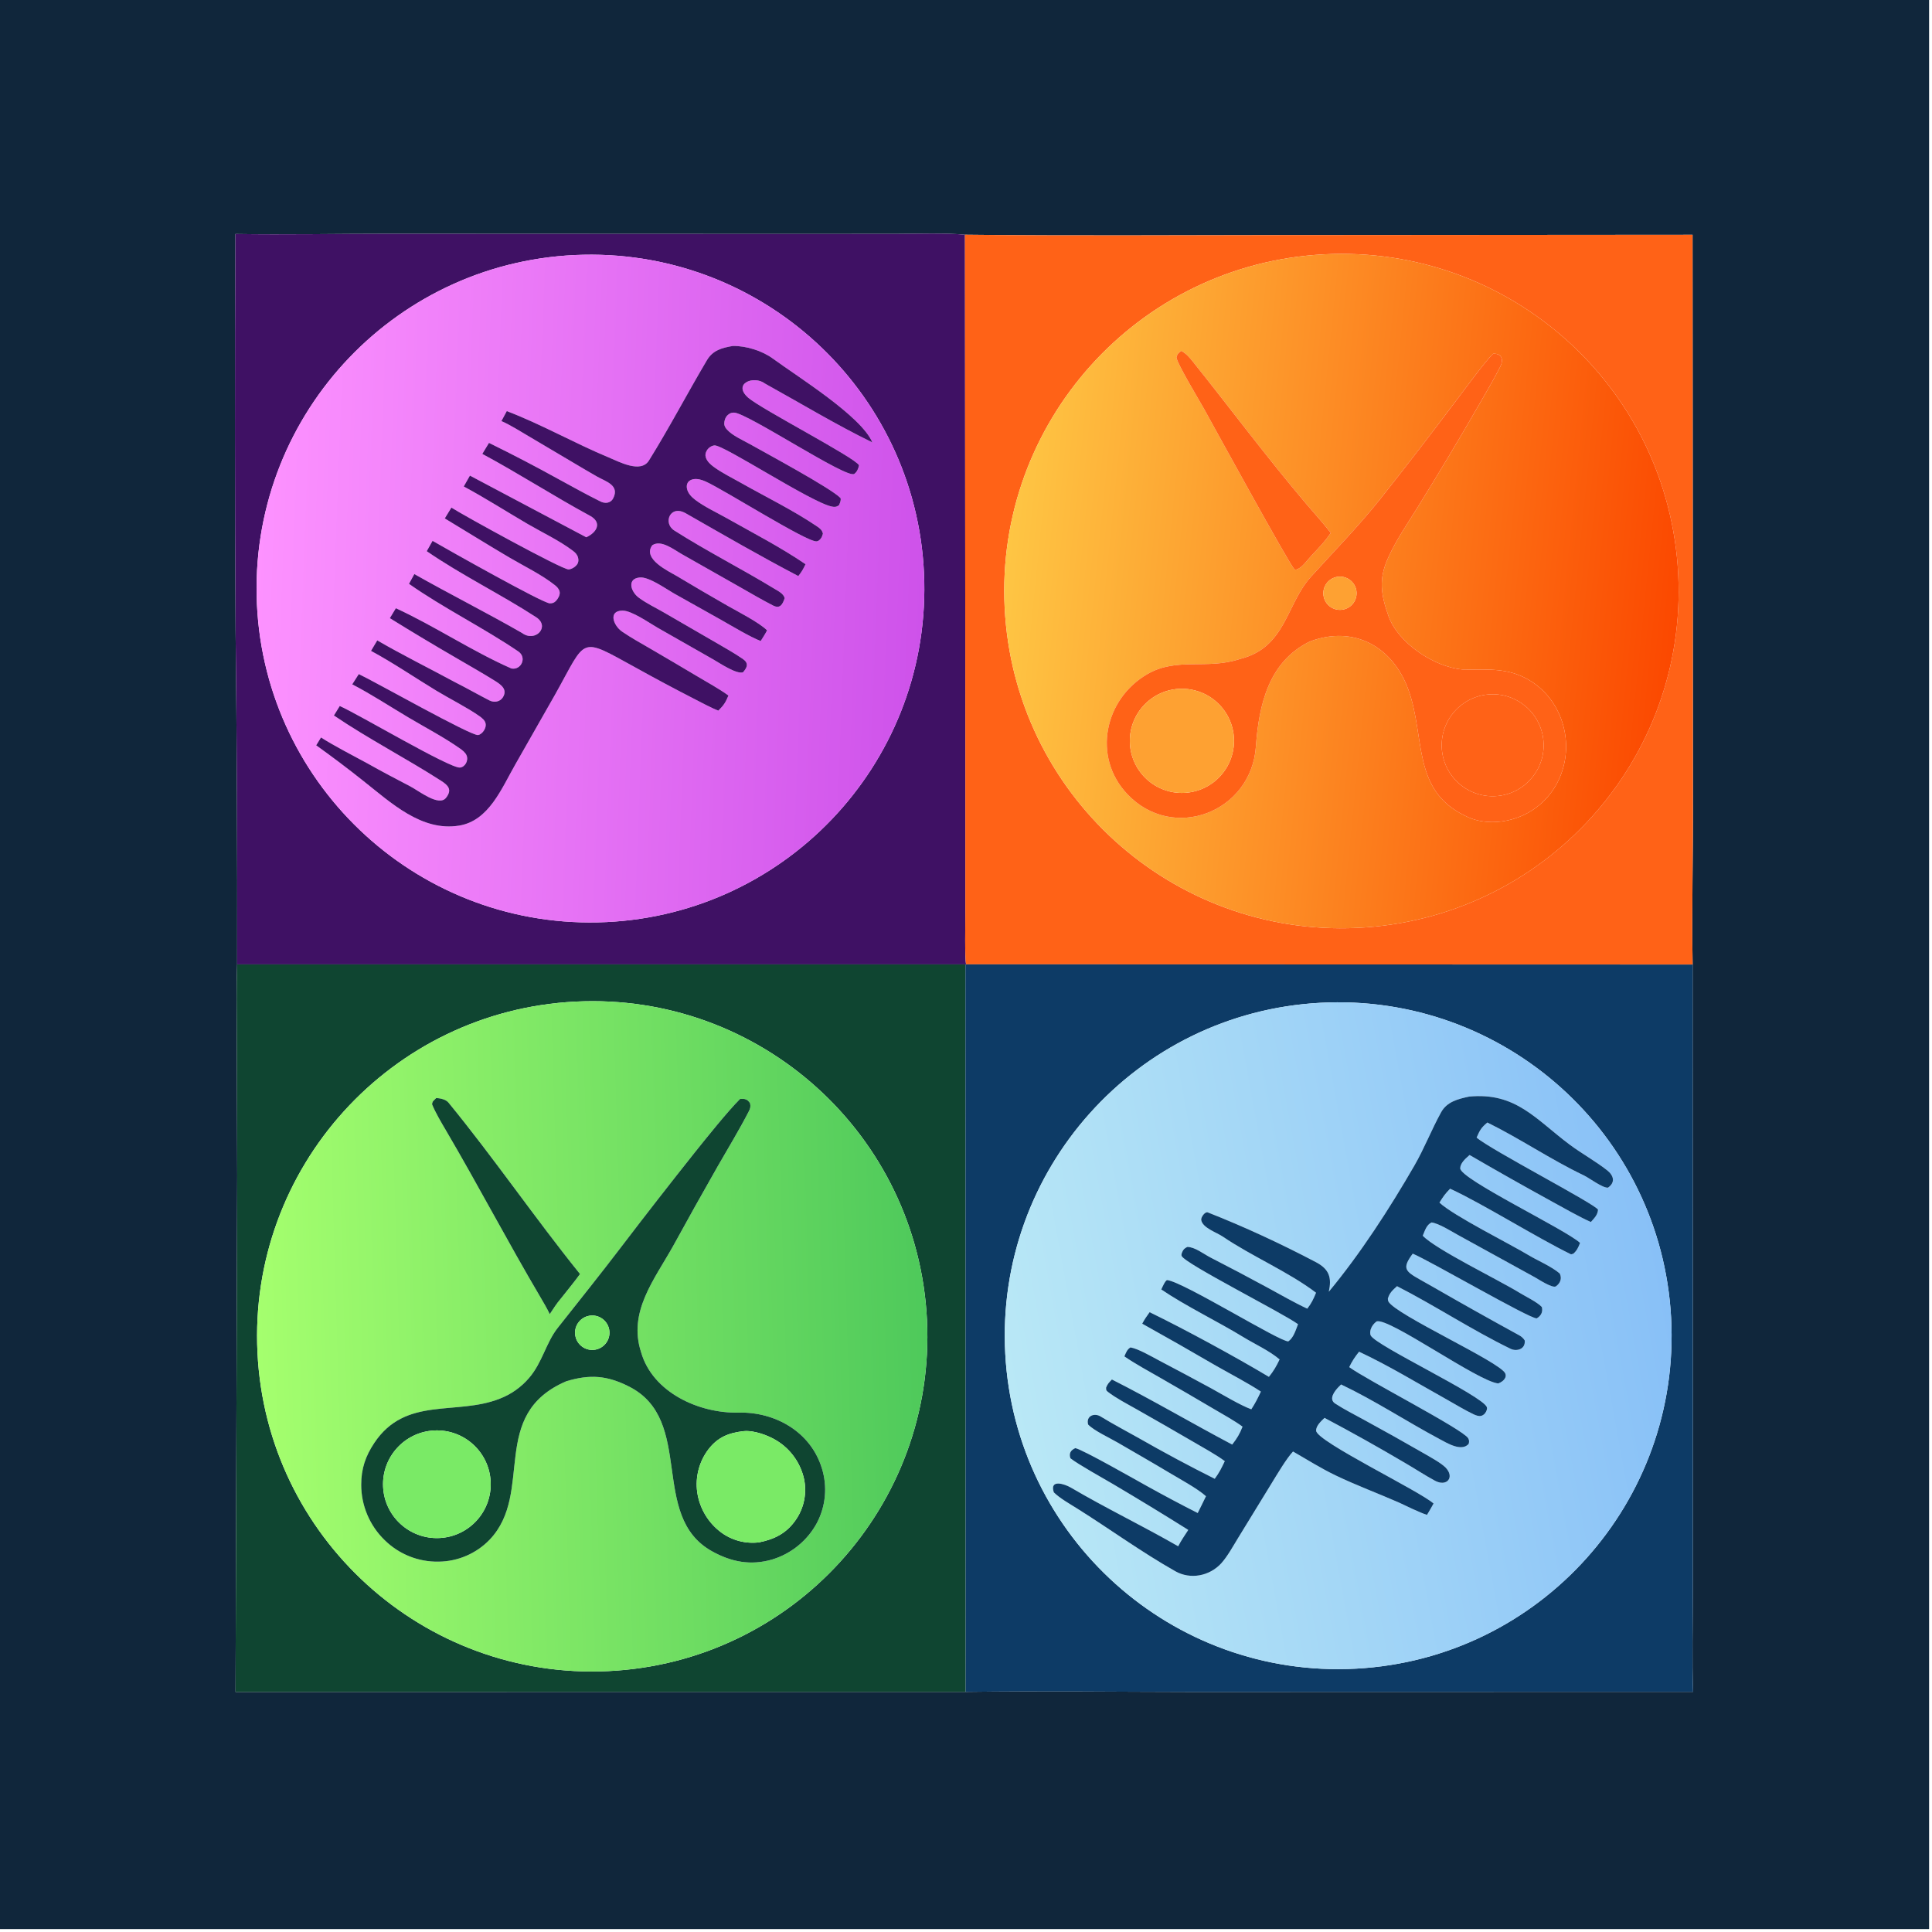
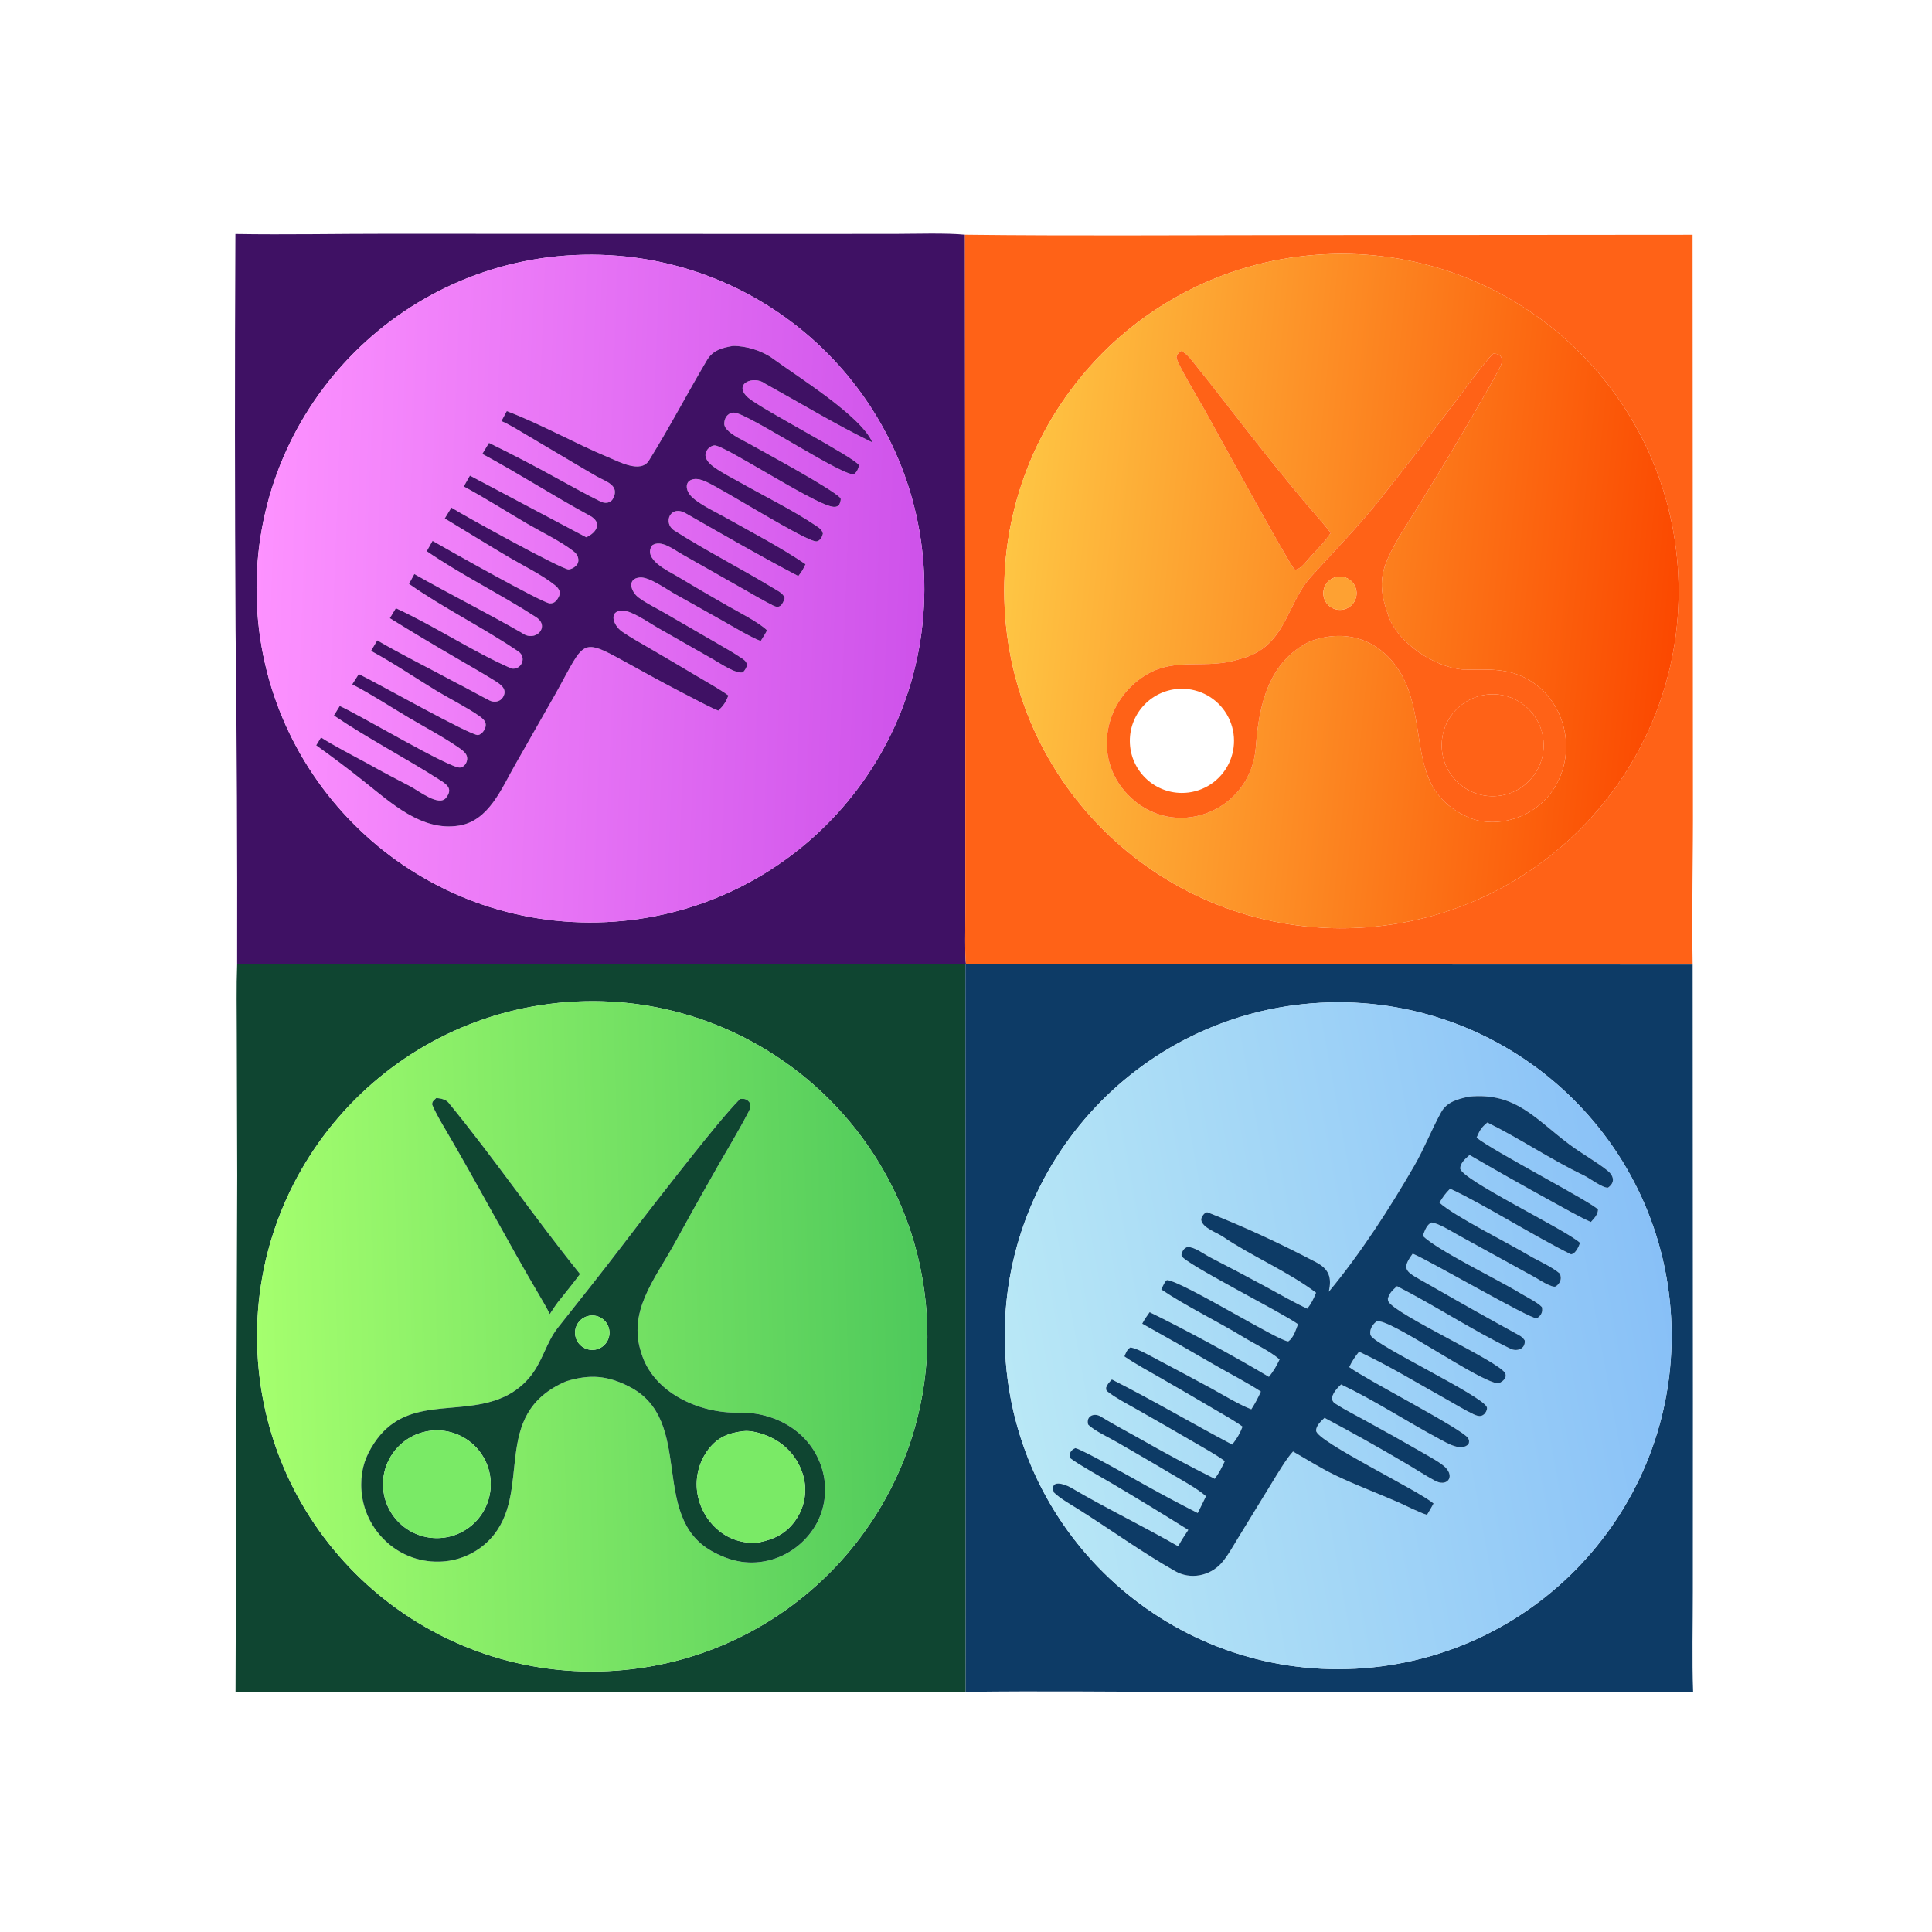
<svg xmlns="http://www.w3.org/2000/svg" width="281" height="281" viewBox="0 0 281 281">
-   <path fill="#10263B" transform="scale(0.274 0.274)" d="M0 0L1024 0L1024 1024L0 1024L0 0ZM512.225 124.599C502.639 123.595 485.193 124.156 474.823 124.167L404.399 124.188L206.366 124.098C179.627 124.087 151.58 124.648 124.962 124.21C124.616 194.322 124.645 264.436 125.049 334.549C125.743 393.675 126.02 452.805 125.88 511.936C125.439 523.713 125.682 536.699 125.698 548.552L125.92 624.027L125.03 898.101L512.617 898.079C552.312 897.521 593.18 898.064 632.998 898.105L898.736 898.039C898.101 881.563 898.6 861.539 898.58 844.8L898.617 745.346L898.487 512.006C897.955 483.514 898.773 453.528 898.64 424.766L898.449 124.635L680.78 124.799C624.737 124.83 568.242 125.256 512.225 124.599Z" />
  <path fill="#3F1164" transform="scale(0.274 0.274)" d="M124.962 124.21C151.58 124.648 179.627 124.087 206.366 124.098L404.399 124.188L474.823 124.167C485.193 124.156 502.639 123.595 512.225 124.599L512.424 398.961L512.418 484.735C512.429 488.688 512.054 509.499 512.845 511.887L512.471 511.926L125.88 511.936C126.02 452.805 125.743 393.675 125.049 334.549C124.645 264.436 124.616 194.322 124.962 124.21ZM309.616 135.228C211.747 137.332 134.117 218.381 136.229 316.251C138.342 414.12 219.397 491.743 317.266 489.623C415.124 487.503 492.737 406.459 490.624 308.601C488.512 210.743 407.474 133.123 309.616 135.228Z" />
  <path fill="#FF6217" transform="scale(0.274 0.274)" d="M512.225 124.599C568.242 125.256 624.737 124.83 680.78 124.799L898.449 124.635L898.64 424.766C898.773 453.528 897.955 483.514 898.487 512.006L512.845 511.887C512.054 509.499 512.429 488.688 512.418 484.735L512.424 398.961L512.225 124.599ZM698.038 135.314C599.732 143.041 526.193 228.822 533.577 327.154C540.961 425.486 626.486 499.324 724.843 492.283C823.686 485.207 897.968 399.167 890.548 300.349C883.127 201.532 796.829 127.55 698.038 135.314Z" />
  <defs>
    <linearGradient id="gradient_0" gradientUnits="userSpaceOnUse" x1="490.385" y1="319.042" x2="135.975" y2="305.669">
      <stop offset="0" stop-color="#CE52EA" />
      <stop offset="1" stop-color="#FD92FF" />
    </linearGradient>
  </defs>
  <path fill="url(#gradient_0)" transform="scale(0.274 0.274)" d="M317.266 489.623C219.397 491.743 138.342 414.12 136.229 316.251C134.117 218.381 211.747 137.332 309.616 135.228C407.474 133.123 488.512 210.743 490.624 308.601C492.737 406.459 415.124 487.503 317.266 489.623ZM389.012 183.639C383.277 184.623 378.411 185.881 375.256 191.196C364.802 208.829 355.313 227.033 344.471 244.445C340.141 251.398 328.643 245.109 323.117 242.818C305.175 235.381 287.05 225.053 269.015 218.227L266.157 223.524C270.305 225.243 276.982 229.405 281.058 231.815L304.212 245.533C308.457 248.048 312.615 250.531 317.038 253.042C321.517 255.585 329.041 257.565 325.5 264.49C324.076 267.273 320.993 267.43 318.517 266.076C311.066 262.4 303.78 258.295 296.468 254.329C284.332 247.611 272.028 241.198 259.569 235.097L256.016 240.944C275.212 251.241 293.917 263.347 313.122 273.757C319.675 277.309 316.989 282.533 311.212 285.194L249.447 252.459L246.177 258.229C257.69 264.406 268.735 271.51 280.02 278.097C287.782 282.628 296.877 286.9 304.008 292.299C305.367 293.328 306.347 294.247 306.823 295.943C307.175 297.199 307.112 298.507 306.337 299.604C305.404 300.926 303.482 302.128 301.875 302.262C298.615 302.532 245.351 273.183 239.613 269.44L236.094 275.19C247.606 282.122 259.002 289.254 270.586 296.063C278.387 300.649 287.434 304.984 294.521 310.593C295.696 311.523 296.77 312.633 297.073 314.164C297.387 315.758 296.235 317.779 295.166 318.921C294.2 319.953 293.255 320.292 291.854 320.272C288.151 320.219 237.319 291.568 229.612 287.095L226.528 292.58C244.74 305.148 265.968 315.536 284.555 327.602C292.251 332.598 284.172 341.23 277.119 336.005C258.327 325.201 238.774 315.404 219.932 304.728L217.096 309.917C235.383 322.769 256.532 333.171 275.09 345.773C279.875 349.022 276.635 355.847 271.473 354.854C250.578 345.667 230.891 332.42 210.135 322.857L206.943 328.139C218.687 335.423 230.541 342.528 242.5 349.454C249.301 353.434 256.183 357.325 262.87 361.501C266.107 363.523 269.515 366.055 266.92 370.186C265.421 372.571 262.282 373.066 259.846 371.824C253.722 368.701 247.727 365.236 241.572 362.148C228.051 354.83 213.488 347.621 200.254 339.935L196.942 345.507C208.793 351.881 220.081 359.637 231.592 366.617C238.647 370.895 248.049 375.586 254.468 380.127C255.806 381.074 257.462 382.355 257.772 384.078C258.057 385.658 257.343 387.377 256.314 388.541C255.714 389.22 254.7 390.073 253.759 390.183C249.939 390.627 199.236 361.964 190.459 357.82L186.977 363.267C197.174 368.555 206.913 374.979 216.796 380.845C225.836 386.212 235.488 391.246 244.084 397.273C245.433 398.218 247.02 399.407 247.669 400.981C248.226 402.332 248.047 403.945 247.329 405.205C246.682 406.34 245.508 407.328 244.155 407.438C238.676 407.883 190.253 379.115 180.353 374.762L177.253 379.802C195.758 392.335 215.497 402.469 234.257 414.536C238.003 416.946 240.087 419.251 236.781 423.474C232.984 428.324 222.448 419.863 217.824 417.448C210.468 413.607 202.524 409.457 195.208 405.315C187.855 401.312 177.168 395.828 170.398 391.469L167.842 395.637C176.394 401.748 184.785 408.084 193.003 414.638C207.423 425.99 223.771 441.547 243.752 438.243C259.573 435.626 266.28 418.433 273.575 405.724L294.668 368.669C311.808 338.131 307.069 337.759 337.986 354.688C347.826 360.16 357.757 365.468 367.774 370.609C371.615 372.576 377.402 375.714 381.323 377.226C384.268 374.238 385.035 373.077 386.683 369.209L386.107 368.793C381.562 365.545 375.379 362.12 370.49 359.218C362.183 354.266 353.852 349.355 345.496 344.486C340.308 341.468 335.136 338.629 330.239 335.283C325.606 332.116 322.669 324.196 330.428 324.128C335.297 324.085 344.581 330.642 348.99 333.17L378.725 350.11C382.041 352.005 390.969 358.048 394.416 356.871C396.762 354.142 397.596 352.006 394.149 349.659C389.515 346.505 384.551 343.741 379.705 340.915L352.184 324.983C347.677 322.393 343.297 320.341 339.147 317.306C334.705 314.057 332.697 307.053 339.716 306.532C344.529 306.175 353.357 312.488 357.526 314.882L383.168 329.269C388.617 332.364 398.28 338.156 403.805 340.278C404.937 338.458 406.217 336.506 407.182 334.612C403.08 330.449 391.516 324.574 386.18 321.523C377.22 316.411 368.316 311.201 359.47 305.893C354.961 303.221 340.816 296.726 346.255 289.416C350.998 286.33 357.652 291.75 362.108 294.253L393.312 311.948C398.971 315.169 404.579 318.469 410.378 321.43C414.118 323.34 415.457 320.781 416.53 317.505C415.941 315.102 413.101 313.751 411.013 312.481C393.533 301.848 375.142 292.546 357.902 281.576C351.78 277.68 355.696 267.718 364.023 272.479C383.733 283.749 403.662 295.28 423.768 305.794C425.793 303.202 426.213 302.338 427.617 299.496C414.34 290.44 399.656 282.883 385.651 274.981C380.262 271.941 374.056 269.094 369.117 265.375C367.16 263.901 365.189 261.914 364.675 259.424C364.454 258.352 364.489 257.189 365.068 256.228C365.745 255.103 366.98 254.53 368.238 254.342C370.37 254.023 372.596 254.723 374.523 255.579C384.243 259.896 428.073 287.733 433.446 287.378C434.308 287.321 435.037 286.687 435.552 286.054C436.26 285.186 436.522 284.379 436.829 283.317C436.428 281.227 435.068 280.334 433.359 279.184C420.736 270.687 406.16 263.582 392.864 256.062C388.234 253.443 383.187 250.98 378.905 247.848C377.178 246.585 375.286 244.896 374.654 242.771C374.238 241.376 374.521 240.318 375.233 239.091C376.022 237.732 377.721 236.533 379.303 236.443C384.256 236.158 430.428 266.587 441.507 268.899C443.14 269.24 444.023 269.129 445.377 268.178C445.925 266.777 446.457 265.895 446.219 264.432C441.745 259.449 405.767 240.117 398.273 235.856C394.372 233.639 388.58 231.205 385.677 227.761C384.897 226.836 384.429 225.951 384.452 224.718C384.481 223.145 385.117 221.351 386.328 220.293C387.363 219.388 388.277 218.99 389.664 219.027C396.797 219.215 449.603 254.465 453.487 251.558C454.956 250.459 455.657 248.736 455.983 246.989C454.358 243.124 403.905 217.067 397.161 211.107C388.714 203.643 400.143 199.091 406.055 203.598C424.719 213.924 443.927 225.529 463.085 234.858C457.212 220.88 423.424 200.005 410.283 190.357C404.634 186.21 396.107 183.541 389.012 183.639Z" />
  <defs>
    <linearGradient id="gradient_1" gradientUnits="userSpaceOnUse" x1="890.439" y1="331.603" x2="532.387" y2="295.628">
      <stop offset="0" stop-color="#FB4800" />
      <stop offset="1" stop-color="#FEC644" />
    </linearGradient>
  </defs>
  <path fill="url(#gradient_1)" transform="scale(0.274 0.274)" d="M724.843 492.283C626.486 499.324 540.961 425.486 533.577 327.154C526.193 228.822 599.732 143.041 698.038 135.314C796.829 127.55 883.127 201.532 890.548 300.349C897.968 399.167 823.686 485.207 724.843 492.283ZM627.012 186.265C625.49 187.556 624.995 187.759 624.493 189.699C624.621 192.674 637.132 213.404 639.258 217.257C643.691 225.288 684.536 299.836 686.97 302C687.428 302.407 687.424 302.434 688.024 302.334C690.813 301.865 693.974 297.286 695.881 295.247C699.622 291.206 703.377 287.476 706.4 282.873C702.306 277.539 697.609 272.434 693.236 267.282C672.409 242.741 653.19 216.931 633.084 191.819C631.325 189.622 629.533 187.576 627.012 186.265ZM792.561 187.78C788.92 191.071 776.768 207.618 772.973 212.609C759.794 230.191 746.377 247.593 732.725 264.811C720.67 279.896 708.407 292.315 695.856 306.19C682.592 320.853 682.676 343.781 658.045 349.846C640.471 355.647 624.76 348.73 609.082 357.818C586.287 371.029 579.696 401.711 598.367 421.503C622.568 447.156 664.136 431.205 666.642 396.457C668.243 373.893 673.529 351.082 695.383 340.482C719.056 331.668 739.502 343.581 747.645 366.235C756.698 391.421 749.408 419.439 777.76 433.059C786.176 437.445 796.828 437.172 805.51 433.984C815.339 430.447 823.31 423.072 827.6 413.547C837.017 392.794 827.94 367.401 807.009 358.645C796.771 354.362 786.984 355.679 776.275 355.371C761.49 354.119 742.151 341.48 737.033 326.987C733.011 315.595 731.712 307.388 736.848 296.112C741.36 286.206 746.721 278.618 752.35 269.548C763.598 251.447 774.543 233.159 785.18 214.692C788.943 208.105 792.929 201.443 796.348 194.69C798.18 191.072 797.383 187.503 792.561 187.78Z" />
  <path fill="#3F1164" transform="scale(0.274 0.274)" d="M269.015 218.227C287.05 225.053 305.175 235.381 323.117 242.818C328.643 245.109 340.141 251.398 344.471 244.445C355.313 227.033 364.802 208.829 375.256 191.196C378.411 185.881 383.277 184.623 389.012 183.639C396.107 183.541 404.634 186.21 410.283 190.357C423.424 200.005 457.212 220.88 463.085 234.858C443.927 225.529 424.719 213.924 406.055 203.598C400.143 199.091 388.714 203.643 397.161 211.107C403.905 217.067 454.358 243.124 455.983 246.989C455.657 248.736 454.956 250.459 453.487 251.558C449.603 254.465 396.797 219.215 389.664 219.027C388.277 218.99 387.363 219.388 386.328 220.293C385.117 221.351 384.481 223.145 384.452 224.718C384.429 225.951 384.897 226.836 385.677 227.761C388.58 231.205 394.372 233.639 398.273 235.856C405.767 240.117 441.745 259.449 446.219 264.432C446.457 265.895 445.925 266.777 445.377 268.178C444.023 269.129 443.14 269.24 441.507 268.899C430.428 266.587 384.256 236.158 379.303 236.443C377.721 236.533 376.022 237.732 375.233 239.091C374.521 240.318 374.238 241.376 374.654 242.771C375.286 244.896 377.178 246.585 378.905 247.848C383.187 250.98 388.234 253.443 392.864 256.062C406.16 263.582 420.736 270.687 433.359 279.184C435.068 280.334 436.428 281.227 436.829 283.317C436.522 284.379 436.26 285.186 435.552 286.054C435.037 286.687 434.308 287.321 433.446 287.378C428.073 287.733 384.243 259.896 374.523 255.579C372.596 254.723 370.37 254.023 368.238 254.342C366.98 254.53 365.745 255.103 365.068 256.228C364.489 257.189 364.454 258.352 364.675 259.424C365.189 261.914 367.16 263.901 369.117 265.375C374.056 269.094 380.262 271.941 385.651 274.981C399.656 282.883 414.34 290.44 427.617 299.496C426.213 302.338 425.793 303.202 423.768 305.794C403.662 295.28 383.733 283.749 364.023 272.479C355.696 267.718 351.78 277.68 357.902 281.576C375.142 292.546 393.533 301.848 411.013 312.481C413.101 313.751 415.941 315.102 416.53 317.505C415.457 320.781 414.118 323.34 410.378 321.43C404.579 318.469 398.971 315.169 393.312 311.948L362.108 294.253C357.652 291.75 350.998 286.33 346.255 289.416C340.816 296.726 354.961 303.221 359.47 305.893C368.316 311.201 377.22 316.411 386.18 321.523C391.516 324.574 403.08 330.449 407.182 334.612C406.217 336.506 404.937 338.458 403.805 340.278C398.28 338.156 388.617 332.364 383.168 329.269L357.526 314.882C353.357 312.488 344.529 306.175 339.716 306.532C332.697 307.053 334.705 314.057 339.147 317.306C343.297 320.341 347.677 322.393 352.184 324.983L379.705 340.915C384.551 343.741 389.515 346.505 394.149 349.659C397.596 352.006 396.762 354.142 394.416 356.871C390.969 358.048 382.041 352.005 378.725 350.11L348.99 333.17C344.581 330.642 335.297 324.085 330.428 324.128C322.669 324.196 325.606 332.116 330.239 335.283C335.136 338.629 340.308 341.468 345.496 344.486C353.852 349.355 362.183 354.266 370.49 359.218C375.379 362.12 381.562 365.545 386.107 368.793L386.683 369.209C385.035 373.077 384.268 374.238 381.323 377.226C377.402 375.714 371.615 372.576 367.774 370.609C357.757 365.468 347.826 360.16 337.986 354.688C307.069 337.759 311.808 338.131 294.668 368.669L273.575 405.724C266.28 418.433 259.573 435.626 243.752 438.243C223.771 441.547 207.423 425.99 193.003 414.638C184.785 408.084 176.394 401.748 167.842 395.637L170.398 391.469C177.168 395.828 187.855 401.312 195.208 405.315C202.524 409.457 210.468 413.607 217.824 417.448C222.448 419.863 232.984 428.324 236.781 423.474C240.087 419.251 238.003 416.946 234.257 414.536C215.497 402.469 195.758 392.335 177.253 379.802L180.353 374.762C190.253 379.115 238.676 407.883 244.155 407.438C245.508 407.328 246.682 406.34 247.329 405.205C248.047 403.945 248.226 402.332 247.669 400.981C247.02 399.407 245.433 398.218 244.084 397.273C235.488 391.246 225.836 386.212 216.796 380.845C206.913 374.979 197.174 368.555 186.977 363.267L190.459 357.82C199.236 361.964 249.939 390.627 253.759 390.183C254.7 390.073 255.714 389.22 256.314 388.541C257.343 387.377 258.057 385.658 257.772 384.078C257.462 382.355 255.806 381.074 254.468 380.127C248.049 375.586 238.647 370.895 231.592 366.617C220.081 359.637 208.793 351.881 196.942 345.507L200.254 339.935C213.488 347.621 228.051 354.83 241.572 362.148C247.727 365.236 253.722 368.701 259.846 371.824C262.282 373.066 265.421 372.571 266.92 370.186C269.515 366.055 266.107 363.523 262.87 361.501C256.183 357.325 249.301 353.434 242.5 349.454C230.541 342.528 218.687 335.423 206.943 328.139L210.135 322.857C230.891 332.42 250.578 345.667 271.473 354.854C276.635 355.847 279.875 349.022 275.09 345.773C256.532 333.171 235.383 322.769 217.096 309.917L219.932 304.728C238.774 315.404 258.327 325.201 277.119 336.005C284.172 341.23 292.251 332.598 284.555 327.602C265.968 315.536 244.74 305.148 226.528 292.58L229.612 287.095C237.319 291.568 288.151 320.219 291.854 320.272C293.255 320.292 294.2 319.953 295.166 318.921C296.235 317.779 297.387 315.758 297.073 314.164C296.77 312.633 295.696 311.523 294.521 310.593C287.434 304.984 278.387 300.649 270.586 296.063C259.002 289.254 247.606 282.122 236.094 275.19L239.613 269.44C245.351 273.183 298.615 302.532 301.875 302.262C303.482 302.128 305.404 300.926 306.337 299.604C307.112 298.507 307.175 297.199 306.823 295.943C306.347 294.247 305.367 293.328 304.008 292.299C296.877 286.9 287.782 282.628 280.02 278.097C268.735 271.51 257.69 264.406 246.177 258.229L249.447 252.459L311.212 285.194C316.989 282.533 319.675 277.309 313.122 273.757C293.917 263.347 275.212 251.241 256.016 240.944L259.569 235.097C272.028 241.198 284.332 247.611 296.468 254.329C303.78 258.295 311.066 262.4 318.517 266.076C320.993 267.43 324.076 267.273 325.5 264.49C329.041 257.565 321.517 255.585 317.038 253.042C312.615 250.531 308.457 248.048 304.212 245.533L281.058 231.815C276.982 229.405 270.305 225.243 266.157 223.524L269.015 218.227Z" />
  <path fill="#FF6217" transform="scale(0.274 0.274)" d="M695.881 295.247C693.974 297.286 690.813 301.865 688.024 302.334C687.424 302.434 687.428 302.407 686.97 302C684.536 299.836 643.691 225.288 639.258 217.257C637.132 213.404 624.621 192.674 624.493 189.699C624.995 187.759 625.49 187.556 627.012 186.265C629.533 187.576 631.325 189.622 633.084 191.819C653.19 216.931 672.409 242.741 693.236 267.282C697.609 272.434 702.306 277.539 706.4 282.873C703.377 287.476 699.622 291.206 695.881 295.247Z" />
  <path fill="#FF6217" transform="scale(0.274 0.274)" d="M695.383 340.482C673.529 351.082 668.243 373.893 666.642 396.457C664.136 431.205 622.568 447.156 598.367 421.503C579.696 401.711 586.287 371.029 609.082 357.818C624.76 348.73 640.471 355.647 658.045 349.846C682.676 343.781 682.592 320.853 695.856 306.19C708.407 292.315 720.67 279.896 732.725 264.811C746.377 247.593 759.794 230.191 772.973 212.609C776.768 207.618 788.92 191.071 792.561 187.78C797.383 187.503 798.18 191.072 796.348 194.69C792.929 201.443 788.943 208.105 785.18 214.692C774.543 233.159 763.598 251.447 752.35 269.548C746.721 278.618 741.36 286.206 736.848 296.112C731.712 307.388 733.011 315.595 737.033 326.987C742.151 341.48 761.49 354.119 776.275 355.371C786.984 355.679 796.771 354.362 807.009 358.645C827.94 367.401 837.017 392.794 827.6 413.547C823.31 423.072 815.339 430.447 805.51 433.984C796.828 437.172 786.176 437.445 777.76 433.059C749.408 419.439 756.698 391.421 747.645 366.235C739.502 343.581 719.056 331.668 695.383 340.482ZM708.14 306.666C703.607 308.392 701.319 313.454 703.017 317.997C704.716 322.54 709.764 324.859 714.317 323.187C718.909 321.502 721.252 316.401 719.539 311.82C717.826 307.238 712.711 304.926 708.14 306.666ZM626.868 365.61C611.73 365.899 599.639 378.309 599.744 393.449C599.849 408.59 612.111 420.831 627.252 420.909C637.211 420.961 646.428 415.653 651.383 407.014C656.337 398.375 656.264 387.739 651.19 379.169C646.116 370.599 636.825 365.42 626.868 365.61ZM790.115 368.616C780.41 369.416 771.882 375.369 767.785 384.204C763.689 393.04 764.656 403.395 770.317 411.319C775.978 419.244 785.46 423.515 795.146 422.505C809.898 420.966 820.662 407.84 819.284 393.072C817.905 378.305 804.897 367.398 790.115 368.616Z" />
  <path fill="#FEA132" transform="scale(0.274 0.274)" d="M714.317 323.187C709.764 324.859 704.716 322.54 703.017 317.997C701.319 313.454 703.607 308.392 708.14 306.666C712.711 304.926 717.826 307.238 719.539 311.82C721.252 316.401 718.909 321.502 714.317 323.187Z" />
-   <path fill="#FEA132" transform="scale(0.274 0.274)" d="M627.252 420.909C612.111 420.831 599.849 408.59 599.744 393.449C599.639 378.309 611.73 365.899 626.868 365.61C636.825 365.42 646.116 370.599 651.19 379.169C656.264 387.739 656.337 398.375 651.383 407.014C646.428 415.653 637.211 420.961 627.252 420.909Z" />
  <path fill="#FF6217" transform="scale(0.274 0.274)" d="M795.146 422.505C785.46 423.515 775.978 419.244 770.317 411.319C764.656 403.395 763.689 393.04 767.785 384.204C771.882 375.369 780.41 369.416 790.115 368.616C804.897 367.398 817.905 378.305 819.284 393.072C820.662 407.84 809.898 420.966 795.146 422.505Z" />
  <path fill="#0F4531" transform="scale(0.274 0.274)" d="M125.03 898.101L125.92 624.027L125.698 548.552C125.682 536.699 125.439 523.713 125.88 511.936L512.471 511.926L512.617 898.079L125.03 898.101ZM305.43 531.673C207.4 536.606 131.886 620 136.675 718.037C141.464 816.074 224.746 891.71 322.79 887.066C421.038 882.411 496.866 798.918 492.067 700.677C487.268 602.436 403.664 526.73 305.43 531.673Z" />
  <path fill="#0D3B66" transform="scale(0.274 0.274)" d="M512.471 511.926L512.845 511.887L898.487 512.006L898.617 745.346L898.58 844.8C898.6 861.539 898.101 881.563 898.736 898.039L632.998 898.105C593.18 898.064 552.312 897.521 512.617 898.079L512.471 511.926ZM700.669 532.308C603.111 537.645 528.334 621.029 533.612 718.59C538.891 816.151 622.23 890.979 719.794 885.759C817.442 880.534 892.347 797.109 887.063 699.465C881.78 601.821 798.31 526.966 700.669 532.308Z" />
  <defs>
    <linearGradient id="gradient_2" gradientUnits="userSpaceOnUse" x1="492.601" y1="703.868" x2="136.002" y2="714.569">
      <stop offset="0" stop-color="#4EC95B" />
      <stop offset="1" stop-color="#A5FF6E" />
    </linearGradient>
  </defs>
  <path fill="url(#gradient_2)" transform="scale(0.274 0.274)" d="M322.79 887.066C224.746 891.71 141.464 816.074 136.675 718.037C131.886 620 207.4 536.606 305.43 531.673C403.664 526.73 487.268 602.436 492.067 700.677C496.866 798.918 421.038 882.411 322.79 887.066ZM231.545 582.87C230.037 584.469 229.621 584.357 229.323 586.125C231.113 590.61 234.354 596.011 236.828 600.226C253.956 629.403 269.63 659.384 286.829 688.518C288.586 691.493 290.324 694.45 291.817 697.569C293.669 694.791 295.515 691.83 297.694 689.315C300.862 685.289 304.948 680.349 307.881 676.273C284.027 646.695 262.18 614.714 238.075 585.304C236.883 583.85 234.637 583.179 232.826 582.98C232.4 582.935 231.973 582.899 231.545 582.87ZM392.865 583.32C386.194 589.988 374.809 604.238 368.672 611.903C355.529 628.439 342.554 645.106 329.749 661.905C318.709 676.401 307.326 690.573 296.051 704.866C289.814 712.772 287.94 723.148 280.865 731.418C276.654 736.356 271.272 740.16 265.211 742.481C242.049 751.598 215.291 741 198.667 765.956C194.002 772.961 191.727 779.635 191.739 788.127C191.734 799.212 196.225 809.826 204.185 817.542C211.793 825.039 222.103 829.152 232.782 828.953C243.045 828.874 252.841 824.659 259.955 817.262C283.779 792.199 259.128 750.931 300.629 733.19C313.141 729.437 322.157 730.075 333.87 735.993C369.147 753.819 344.366 804.706 377.909 823.423C388.151 829.138 398.508 831.153 409.976 827.79C420.089 824.715 428.579 817.773 433.602 808.473C438.32 799.549 439.287 789.113 436.29 779.473C430.314 759.819 411.199 749.386 392.164 749.849C371.117 750.362 346.403 739.174 340.291 717.745C333.332 696.382 347.27 679.371 357.326 661.393C365.105 647.197 373.007 633.069 381.03 619.009C386.498 609.473 392.444 599.705 397.469 589.962C398.334 588.284 398.488 587.503 398.171 585.65C396.727 583.404 395.412 583.164 392.865 583.32Z" />
  <defs>
    <linearGradient id="gradient_3" gradientUnits="userSpaceOnUse" x1="883.448" y1="676.946" x2="536.352" y2="740.457">
      <stop offset="0" stop-color="#88C0F7" />
      <stop offset="1" stop-color="#B9E8F6" />
    </linearGradient>
  </defs>
  <path fill="url(#gradient_3)" transform="scale(0.274 0.274)" d="M719.794 885.759C622.23 890.979 538.891 816.151 533.612 718.59C528.334 621.029 603.111 537.645 700.669 532.308C798.31 526.966 881.78 601.821 887.063 699.465C892.347 797.109 817.442 880.534 719.794 885.759ZM779.847 582.093C773.965 583.362 768.087 584.789 764.986 590.395C759.944 599.51 756.032 609.633 750.799 618.697C737.651 641.472 722.142 665.456 705.369 685.673C706.975 678.248 705.669 673.73 698.488 669.959C680.028 660.264 660.71 651.27 641.313 643.648C639.68 642.813 637.433 646.213 637.627 647.538C638.25 651.782 645.78 654.169 649.158 656.462C664.529 666.893 683.924 675.088 698.581 686.203C697.239 689.509 696.187 691.779 693.931 694.666C687.125 691.511 679.66 687.197 673.005 683.587C662.93 678.112 652.789 672.76 642.584 667.531C638.888 665.631 634.285 661.91 630.27 661.902C628.863 662.573 628.128 663.163 627.52 664.68C627.287 665.261 626.972 666.112 627.262 666.728C629.253 670.957 680.237 696.593 689.019 702.914C687.762 706.122 686.657 710.104 683.869 712.023C679.435 712.337 628.359 680.559 619.621 679.503C618.627 679.383 616.786 683.697 616.44 684.476C629.004 693.06 646.707 701.627 659.914 709.719C666.024 713.463 673.776 716.95 679.238 721.613C677.632 725.049 675.98 727.9 673.564 730.859C655.593 720.113 628.94 705.617 610.246 696.538C608.688 698.729 607.588 700.23 606.311 702.636C619.453 709.946 632.519 717.392 645.507 724.972C652.467 728.95 662.84 734.364 669.303 738.689C667.512 742.477 666.471 744.586 664.227 748.085C658.596 746.07 648.686 740.133 643.229 737.117C633.927 732.053 624.585 727.062 615.205 722.144C611.183 720.022 604.336 715.999 600.106 715.233C598.308 716.235 597.68 718.06 596.847 720.001C602.667 724.009 609.831 727.875 616.011 731.429C625.45 736.844 634.855 742.319 644.225 747.854C648.716 750.5 655.528 754.273 659.566 757.295C658.086 761.139 656.637 763.531 654.078 766.806C632.609 755.471 611.981 743.256 590.22 732.266C588.592 734.024 588.026 734.419 587.143 736.57C587.201 737.689 586.988 737.958 588.066 738.801C592.321 742.127 598.484 745.315 603.216 747.999C613.33 753.724 623.409 759.512 633.451 765.363C638.192 768.13 646.027 772.464 650.153 775.613C648.375 779.315 647.267 781.643 644.813 784.975C631.199 778.161 617.776 770.972 604.56 763.416C597.778 759.6 590.842 755.955 584.191 751.884C580.927 749.886 576.392 751.528 577.592 756.157C580.614 759.378 589.063 763.287 593.201 765.699C602.278 770.99 611.647 776.324 620.648 781.727C626.173 785.044 635.569 790.09 640.158 794.226C638.715 797.166 637.26 800.246 635.772 803.148C626.697 798.541 617.711 793.762 608.816 788.816C603.129 785.682 574.831 769.507 570.808 768.699C568.384 769.732 567.274 771.536 568.229 774.106C572.234 777.267 585.784 784.811 590.841 787.79C604.255 795.72 617.563 803.83 630.76 812.118C628.932 814.919 626.921 817.826 625.405 820.794C606.707 810.058 587.097 800.608 568.476 789.673C565.108 787.696 557.01 785.03 559.396 792.172C562.532 795.286 567.869 798.295 571.684 800.69C589.157 811.66 605.889 823.857 623.855 834.033C631.903 838.592 641.983 836.614 648.206 829.907C651.536 826.237 654.551 820.721 657.195 816.405L675.026 787.317C677.871 782.721 682.95 774.071 686.367 770.502C694.087 774.911 701.1 779.404 709.151 783.256C720.081 788.484 731.374 792.671 742.42 797.504C746.162 799.247 753.817 803.022 757.48 804.123C758.602 802.216 759.959 800.04 760.967 798.103C753.544 791.43 698.897 765.165 698.634 759.469C698.512 756.84 701.323 754.341 703.081 752.639C717.472 760.258 731.683 768.21 745.704 776.489C751.035 779.571 756.323 783.086 761.718 786.002C768.01 789.402 772.416 784.143 767.244 778.898C764.498 776.278 759.321 773.528 755.95 771.546C745.377 765.463 734.734 759.502 724.024 753.664C718.932 750.869 713.583 748.19 708.739 745.033C705.103 742.663 708.477 738.391 710.471 736.306C710.932 735.829 711.404 735.364 711.888 734.911C729.736 743.389 746.75 754.608 764.21 763.919C768.137 766.013 775.819 770.771 779.615 766.446C779.901 765.233 779.967 764.588 779.339 763.455C776.766 758.809 725.145 732.324 716.199 725.689C717.677 722.603 719.274 720.179 721.428 717.521C737.268 724.925 752.612 734.336 767.905 742.851C772.616 745.474 777.354 748.431 782.218 750.742C783.33 751.27 784.844 751.855 786.098 751.595C787.37 751.331 788.272 750.456 788.839 749.327C789.18 748.647 789.525 747.629 789.242 746.912C786.838 740.815 730.413 714.363 727.632 708.934C727.182 708.056 727.307 706.58 727.601 705.673C728.185 703.869 729.252 702.554 730.736 701.428C737.366 699.302 784.599 733.346 795.3 734.365C796.883 733.752 798.338 732.845 799.054 731.244C799.378 730.52 799.33 729.754 799.011 729.02C796.373 722.947 740.732 697.914 736.992 690.843C736.767 690.417 736.796 689.9 736.697 689.428C737.511 686.334 739.219 684.886 741.572 682.737C761.823 693.085 781.364 706.017 801.887 715.987C805.062 717.529 809.91 716.196 809.341 711.499C808.645 710.369 807.648 709.469 806.48 708.829C791.233 700.478 776.074 691.997 761.009 683.316C758.641 681.952 756.036 680.506 753.666 679.169C745.789 674.726 744.198 673.215 749.906 665.471C759.044 669.256 811.836 699.995 815.712 699.825C818.017 698.535 819.122 696.342 818.452 693.795C816.125 691.225 809.434 687.991 806.384 686.102C795.947 679.636 761.995 663.173 755.237 655.944C756.392 653.199 757.216 650.161 759.919 648.906C763.837 649.448 770.252 653.521 773.843 655.507C787.494 663.058 801.176 670.551 814.848 678.069C816.552 679.006 824.182 684.078 825.96 682.796C828.177 681.197 829.281 678.699 827.942 675.99C823.55 672.231 815.991 669.021 811.81 666.498C801.518 660.287 771.532 645.358 764.096 638.372C766.177 635.049 766.977 633.842 769.748 630.992C786.892 638.852 815.727 656.972 833.927 665.826C834.33 665.726 834.734 665.627 835.137 665.528C837.047 663.849 837.821 662.166 838.733 659.754C831.122 652.666 775.026 625.907 775.121 620.147C775.164 617.563 777.622 615.262 779.449 613.667C779.663 613.48 779.883 613.298 780.1 613.114C794.542 621.504 809.086 629.718 823.728 637.755C829.61 640.963 838.58 646.103 844.48 648.673C846.324 646.548 848.044 644.994 848.28 642.14C847.152 639.299 791.048 610.201 783.819 603.848C785.542 599.97 786.142 598.707 789.514 595.855C806.756 604.321 823.241 615.571 840.67 623.89C843.674 625.323 850.707 630.698 853.555 630.439C857.633 627.613 856.554 623.928 853.118 621.224C846.886 616.322 839.547 612.316 833.205 607.58C815.096 594.054 804.678 579.729 779.847 582.093Z" />
  <path fill="#0D3B66" transform="scale(0.274 0.274)" d="M705.369 685.673C722.142 665.456 737.651 641.472 750.799 618.697C756.032 609.633 759.944 599.51 764.986 590.395C768.087 584.789 773.965 583.362 779.847 582.093C804.678 579.729 815.096 594.054 833.205 607.58C839.547 612.316 846.886 616.322 853.118 621.224C856.554 623.928 857.633 627.613 853.555 630.439C850.707 630.698 843.674 625.323 840.67 623.89C823.241 615.571 806.756 604.321 789.514 595.855C786.142 598.707 785.542 599.97 783.819 603.848C791.048 610.201 847.152 639.299 848.28 642.14C848.044 644.994 846.324 646.548 844.48 648.673C838.58 646.103 829.61 640.963 823.728 637.755C809.086 629.718 794.542 621.504 780.1 613.114C779.883 613.298 779.663 613.48 779.449 613.667C777.622 615.262 775.164 617.563 775.121 620.147C775.026 625.907 831.122 652.666 838.733 659.754C837.821 662.166 837.047 663.849 835.137 665.528C834.734 665.627 834.33 665.726 833.927 665.826C815.727 656.972 786.892 638.852 769.748 630.992C766.977 633.842 766.177 635.049 764.096 638.372C771.532 645.358 801.518 660.287 811.81 666.498C815.991 669.021 823.55 672.231 827.942 675.99C829.281 678.699 828.177 681.197 825.96 682.796C824.182 684.078 816.552 679.006 814.848 678.069C801.176 670.551 787.494 663.058 773.843 655.507C770.252 653.521 763.837 649.448 759.919 648.906C757.216 650.161 756.392 653.199 755.237 655.944C761.995 663.173 795.947 679.636 806.384 686.102C809.434 687.991 816.125 691.225 818.452 693.795C819.122 696.342 818.017 698.535 815.712 699.825C811.836 699.995 759.044 669.256 749.906 665.471C744.198 673.215 745.789 674.726 753.666 679.169C756.036 680.506 758.641 681.952 761.009 683.316C776.074 691.997 791.233 700.478 806.48 708.829C807.648 709.469 808.645 710.369 809.341 711.499C809.91 716.196 805.062 717.529 801.887 715.987C781.364 706.017 761.823 693.085 741.572 682.737C739.219 684.886 737.511 686.334 736.697 689.428C736.796 689.9 736.767 690.417 736.992 690.843C740.732 697.914 796.373 722.947 799.011 729.02C799.33 729.754 799.378 730.52 799.054 731.244C798.338 732.845 796.883 733.752 795.3 734.365C784.599 733.346 737.366 699.302 730.736 701.428C729.252 702.554 728.185 703.869 727.601 705.673C727.307 706.58 727.182 708.056 727.632 708.934C730.413 714.363 786.838 740.815 789.242 746.912C789.525 747.629 789.18 748.647 788.839 749.327C788.272 750.456 787.37 751.331 786.098 751.595C784.844 751.855 783.33 751.27 782.218 750.742C777.354 748.431 772.616 745.474 767.905 742.851C752.612 734.336 737.268 724.925 721.428 717.521C719.274 720.179 717.677 722.603 716.199 725.689C725.145 732.324 776.766 758.809 779.339 763.455C779.967 764.588 779.901 765.233 779.615 766.446C775.819 770.771 768.137 766.013 764.21 763.919C746.75 754.608 729.736 743.389 711.888 734.911C711.404 735.364 710.932 735.829 710.471 736.306C708.477 738.391 705.103 742.663 708.739 745.033C713.583 748.19 718.932 750.869 724.024 753.664C734.734 759.502 745.377 765.463 755.95 771.546C759.321 773.528 764.498 776.278 767.244 778.898C772.416 784.143 768.01 789.402 761.718 786.002C756.323 783.086 751.035 779.571 745.704 776.489C731.683 768.21 717.472 760.258 703.081 752.639C701.323 754.341 698.512 756.84 698.634 759.469C698.897 765.165 753.544 791.43 760.967 798.103C759.959 800.04 758.602 802.216 757.48 804.123C753.817 803.022 746.162 799.247 742.42 797.504C731.374 792.671 720.081 788.484 709.151 783.256C701.1 779.404 694.087 774.911 686.367 770.502C682.95 774.071 677.871 782.721 675.026 787.317L657.195 816.405C654.551 820.721 651.536 826.237 648.206 829.907C641.983 836.614 631.903 838.592 623.855 834.033C605.889 823.857 589.157 811.66 571.684 800.69C567.869 798.295 562.532 795.286 559.396 792.172C557.01 785.03 565.108 787.696 568.476 789.673C587.097 800.608 606.707 810.058 625.405 820.794C626.921 817.826 628.932 814.919 630.76 812.118C617.563 803.83 604.255 795.72 590.841 787.79C585.784 784.811 572.234 777.267 568.229 774.106C567.274 771.536 568.384 769.732 570.808 768.699C574.831 769.507 603.129 785.682 608.816 788.816C617.711 793.762 626.697 798.541 635.772 803.148C637.26 800.246 638.715 797.166 640.158 794.226C635.569 790.09 626.173 785.044 620.648 781.727C611.647 776.324 602.278 770.99 593.201 765.699C589.063 763.287 580.614 759.378 577.592 756.157C576.392 751.528 580.927 749.886 584.191 751.884C590.842 755.955 597.778 759.6 604.56 763.416C617.776 770.972 631.199 778.161 644.813 784.975C647.267 781.643 648.375 779.315 650.153 775.613C646.027 772.464 638.192 768.13 633.451 765.363C623.409 759.512 613.33 753.724 603.216 747.999C598.484 745.315 592.321 742.127 588.066 738.801C586.988 737.958 587.201 737.689 587.143 736.57C588.026 734.419 588.592 734.024 590.22 732.266C611.981 743.256 632.609 755.471 654.078 766.806C656.637 763.531 658.086 761.139 659.566 757.295C655.528 754.273 648.716 750.5 644.225 747.854C634.855 742.319 625.45 736.844 616.011 731.429C609.831 727.875 602.667 724.009 596.847 720.001C597.68 718.06 598.308 716.235 600.106 715.233C604.336 715.999 611.183 720.022 615.205 722.144C624.585 727.062 633.927 732.053 643.229 737.117C648.686 740.133 658.596 746.07 664.227 748.085C666.471 744.586 667.512 742.477 669.303 738.689C662.84 734.364 652.467 728.95 645.507 724.972C632.519 717.392 619.453 709.946 606.311 702.636C607.588 700.23 608.688 698.729 610.246 696.538C628.94 705.617 655.593 720.113 673.564 730.859C675.98 727.9 677.632 725.049 679.238 721.613C673.776 716.95 666.024 713.463 659.914 709.719C646.707 701.627 629.004 693.06 616.44 684.476C616.786 683.697 618.627 679.383 619.621 679.503C628.359 680.559 679.435 712.337 683.869 712.023C686.657 710.104 687.762 706.122 689.019 702.914C680.237 696.593 629.253 670.957 627.262 666.728C626.972 666.112 627.287 665.261 627.52 664.68C628.128 663.163 628.863 662.573 630.27 661.902C634.285 661.91 638.888 665.631 642.584 667.531C652.789 672.76 662.93 678.112 673.005 683.587C679.66 687.197 687.125 691.511 693.931 694.666C696.187 691.779 697.239 689.509 698.581 686.203C683.924 675.088 664.529 666.893 649.158 656.462C645.78 654.169 638.25 651.782 637.627 647.538C637.433 646.213 639.68 642.813 641.313 643.648C660.71 651.27 680.028 660.264 698.488 669.959C705.669 673.73 706.975 678.248 705.369 685.673Z" />
  <path fill="#0F4531" transform="scale(0.274 0.274)" d="M291.817 697.569C290.324 694.45 288.586 691.493 286.829 688.518C269.63 659.384 253.956 629.403 236.828 600.226C234.354 596.011 231.113 590.61 229.323 586.125C229.621 584.357 230.037 584.469 231.545 582.87C231.973 582.899 232.4 582.935 232.826 582.98C234.637 583.179 236.883 583.85 238.075 585.304C262.18 614.714 284.027 646.695 307.881 676.273C304.948 680.349 300.862 685.289 297.694 689.315C295.515 691.83 293.669 694.791 291.817 697.569Z" />
  <path fill="#0F4531" transform="scale(0.274 0.274)" d="M300.629 733.19C259.128 750.931 283.779 792.199 259.955 817.262C252.841 824.659 243.045 828.874 232.782 828.953C222.103 829.152 211.793 825.039 204.185 817.542C196.225 809.826 191.734 799.212 191.739 788.127C191.727 779.635 194.002 772.961 198.667 765.956C215.291 741 242.049 751.598 265.211 742.481C271.272 740.16 276.654 736.356 280.865 731.418C287.94 723.148 289.814 712.772 296.051 704.866C307.326 690.573 318.709 676.401 329.749 661.905C342.554 645.106 355.529 628.439 368.672 611.903C374.809 604.238 386.194 589.988 392.865 583.32C395.412 583.164 396.727 583.404 398.171 585.65C398.488 587.503 398.334 588.284 397.469 589.962C392.444 599.705 386.498 609.473 381.03 619.009C373.007 633.069 365.105 647.197 357.326 661.393C347.27 679.371 333.332 696.382 340.291 717.745C346.403 739.174 371.117 750.362 392.164 749.849C411.199 749.386 430.314 759.819 436.29 779.473C439.287 789.113 438.32 799.549 433.602 808.473C428.579 817.773 420.089 824.715 409.976 827.79C398.508 831.153 388.151 829.138 377.909 823.423C344.366 804.706 369.147 753.819 333.87 735.993C322.157 730.075 313.141 729.437 300.629 733.19ZM312.718 698.451C307.726 699.378 304.448 704.197 305.42 709.181C306.392 714.164 311.241 717.398 316.216 716.381C321.127 715.377 324.311 710.603 323.351 705.683C322.392 700.763 317.647 697.535 312.718 698.451ZM230.497 759.323C214.746 760.101 202.602 773.488 203.357 789.239C204.111 804.99 217.48 817.155 233.233 816.424C249.018 815.691 261.214 802.288 260.458 786.503C259.702 770.718 246.28 758.543 230.497 759.323ZM394.781 759.682C386.908 760.586 381.147 762.755 376.054 769.337C371.138 775.817 368.995 783.984 370.098 792.042C371.312 800.637 375.936 808.381 382.927 813.526C388.711 817.733 395.877 819.585 402.975 818.705C411.336 817.03 417.805 813.731 422.715 806.344C426.888 800.074 428.357 792.387 426.793 785.02C424.918 776.628 419.744 769.344 412.438 764.809C407.824 761.91 400.234 759.159 394.781 759.682Z" />
  <path fill="#7AEA66" transform="scale(0.274 0.274)" d="M316.216 716.381C311.241 717.398 306.392 714.164 305.42 709.181C304.448 704.197 307.726 699.378 312.718 698.451C317.647 697.535 322.392 700.763 323.351 705.683C324.311 710.603 321.127 715.377 316.216 716.381Z" />
  <path fill="#7AEA66" transform="scale(0.274 0.274)" d="M233.233 816.424C217.48 817.155 204.111 804.99 203.357 789.239C202.602 773.488 214.746 760.101 230.497 759.323C246.28 758.543 259.702 770.718 260.458 786.503C261.214 802.288 249.018 815.691 233.233 816.424Z" />
  <path fill="#7AEA66" transform="scale(0.274 0.274)" d="M402.975 818.705C395.877 819.585 388.711 817.733 382.927 813.526C375.936 808.381 371.312 800.637 370.098 792.042C368.995 783.984 371.138 775.817 376.054 769.337C381.147 762.755 386.908 760.586 394.781 759.682C400.234 759.159 407.824 761.91 412.438 764.809C419.744 769.344 424.918 776.628 426.793 785.02C428.357 792.387 426.888 800.074 422.715 806.344C417.805 813.731 411.336 817.03 402.975 818.705Z" />
</svg>